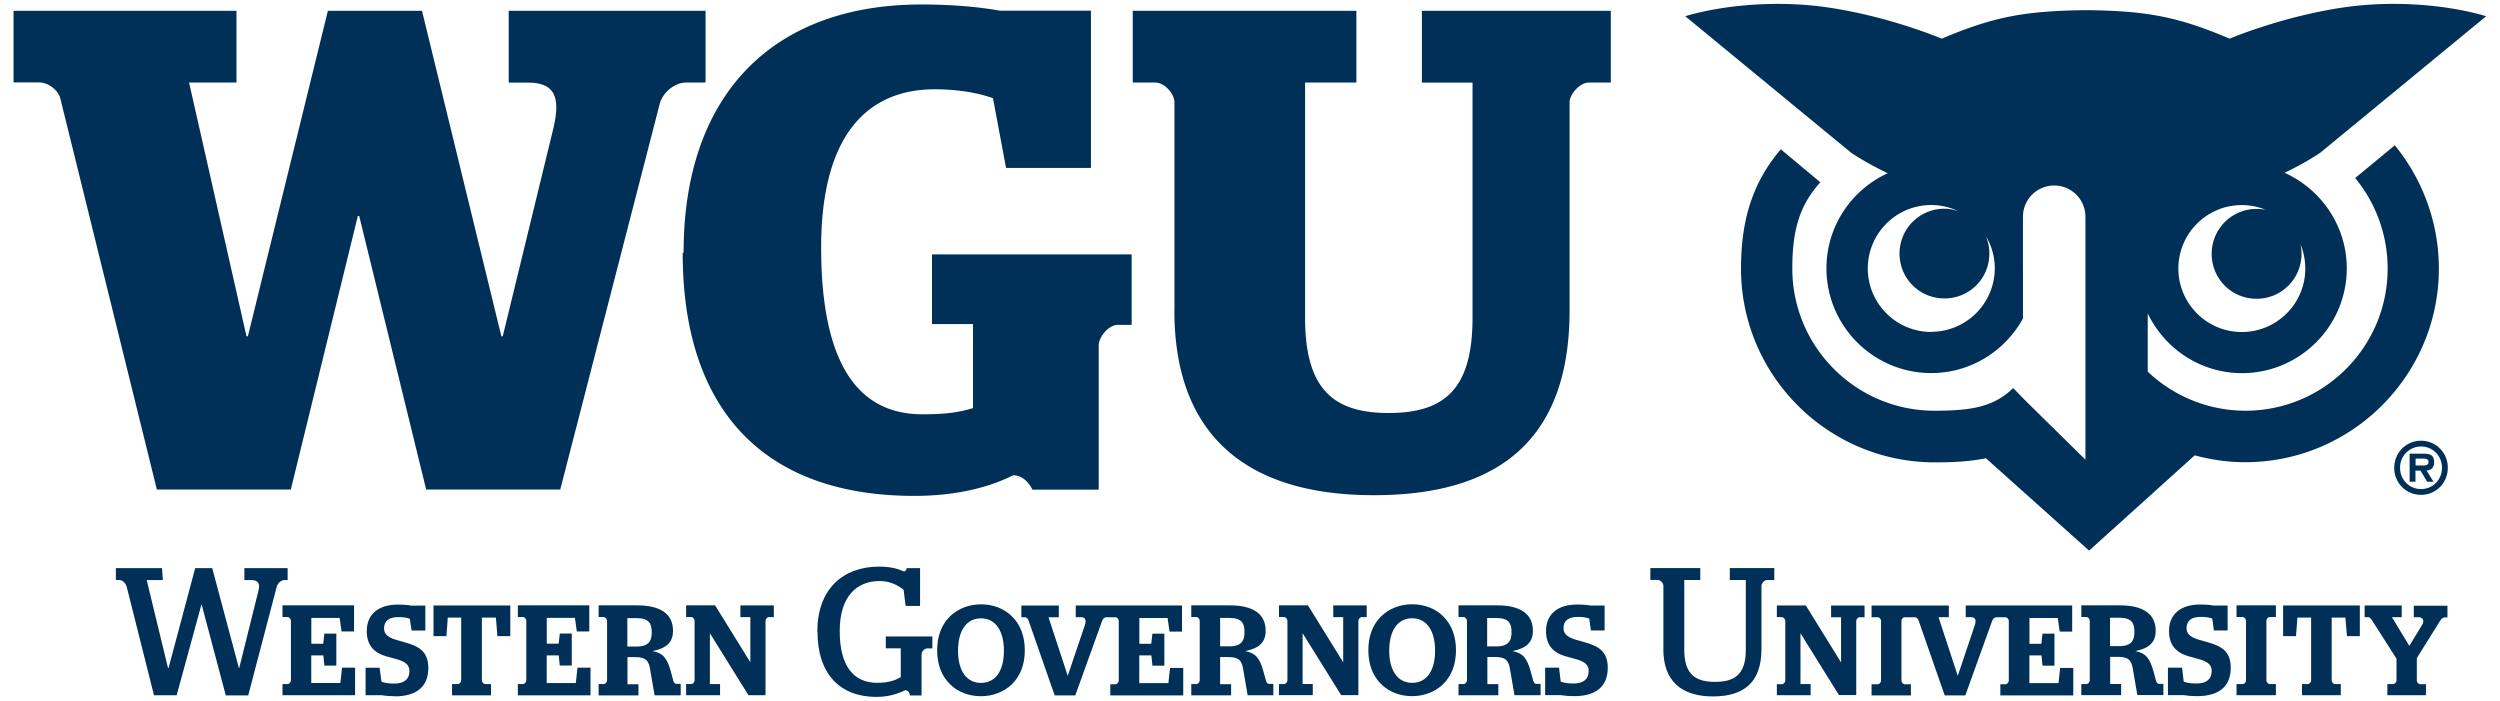
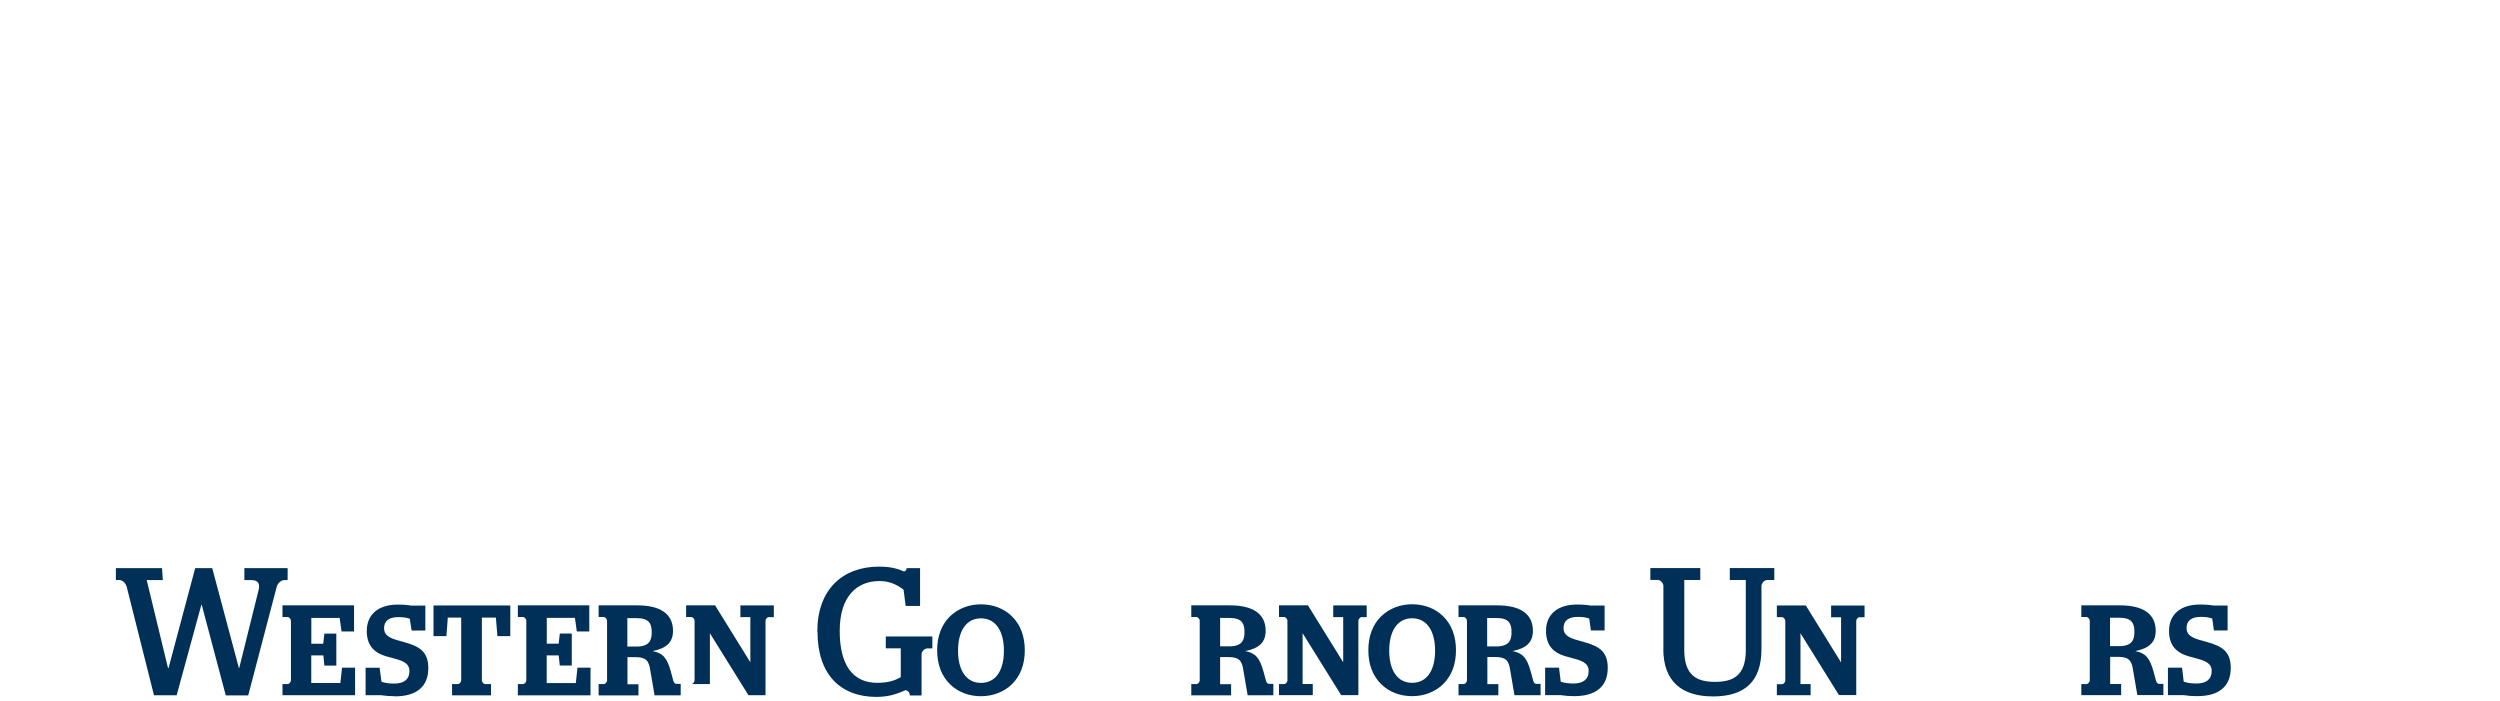
<svg xmlns="http://www.w3.org/2000/svg" viewBox="0 0 364 102" fill="#003057">
-   <path d="M18.4 85.32c-.16-.48-.58-.87-1.05-.87h-.48v-1.73h6.72l.12 1.74h-2.35l3.1 12.8h.08l3.88-14.54h2.48l3.88 14.54h.05l2.75-11.06c.36-1.14.08-1.74-.97-1.74h-1.03v-1.74h6.3v1.74h-.45c-.48 0-.97.4-1.14.97l-4.15 15.82h-3.27l-3.5-13.2h-.05l-3.6 13.18h-3.3l-4-15.9zm33.37 15.9H41.13V99.6h.75c.24 0 .48-.3.48-.53v-8.7c0-.22-.24-.53-.48-.53h-.75v-1.7h10.42v3.8h-1.82l-.28-1.97h-4.12v3.76h1.73l.17-1.48h1.74v4.66h-1.74l-.15-1.48h-1.76v4.02h4.24l.24-2.24h1.9v4l.05.01zm5.7.15c-.67 0-1.34-.05-2-.15h-2.24v-4h2.04l.27 2.04c.36.12.87.27 1.85.27 1.45 0 2.22-.63 2.22-1.82 0-1.25-1.14-1.55-2.6-1.94l-.76-.2c-1.94-.57-2.85-1.74-2.85-3.7 0-2.42 1.7-3.84 4.5-3.84.9 0 1.6.07 1.97.15h2.06v3.63h-2l-.27-1.72c-.46-.17-.97-.24-1.66-.24-1.37 0-2.08.56-2.08 1.62 0 1.26 1.25 1.57 2.7 1.96l.18.05c1.33.36 2.1.73 2.66 1.25.6.6.9 1.4.9 2.54 0 2.7-1.7 4.12-4.88 4.12m14.04-.15h-5.7V99.6h.85c.24 0 .48-.3.48-.53v-9.15H65.2l-.2 2.7h-1.88v-4.46H74.3v4.46h-1.88v-.04l-.22-2.66h-2.04v9.15c0 .22.24.53.48.53h.85v1.62h.03zm14.47 0H75.4V99.6h.75c.24 0 .48-.3.48-.53v-8.7c0-.22-.24-.53-.48-.53h-.75v-1.7h10.4v3.8h-1.82v-.04l-.27-1.94h-4.1v3.76h1.73l.17-1.48h1.74v4.66H81.5v-.02l-.15-1.45H79.6v4.02h4.24l.24-2.24h1.9v4l.02.01zm13.08 0H95.3v-.04l-.6-3.5c-.2-1.57-.7-2.02-2.2-2.02h-1.14v3.95h1.6v1.62h-5.8V99.6h.75c.24 0 .48-.3.48-.53v-8.7c0-.22-.24-.53-.48-.53h-.75v-1.7h5.63c3.4 0 5.2 1.27 5.2 3.7 0 1.64-.9 2.54-2.97 2.96h0c1.5.3 2.1.97 2.66 3l.36 1.33c.08.3.28.44.42.44h.65v1.64l-.05.01zm-7.73-7.1h1.33c1.94 0 2.22-1 2.22-2.08 0-1.24-.36-2.06-2.22-2.06h-1.33v4.14zm20.13 7.08h-2.5l-.01-.02-5.6-9v7.4h1.48v1.62H99.9V99.6h.75c.24 0 .48-.3.48-.53v-8.7c0-.22-.24-.53-.48-.53h-.75v-1.7h4.22l.01.02 5.12 8.27v-6.58h-1.45v-1.7h4.87v1.7h-.73c-.24 0-.48.3-.48.53v10.84h.01zm7.53-9.27c0-6.14 3.7-9.45 9-9.45 2 0 3 .45 3.6.7.16 0 .36-.12.42-.48h1.94v5.5h-2.1l-.3-2.35c-.85-.67-1.96-1.27-3.5-1.27-3.27 0-5.8 2.18-5.8 7.27 0 5 1.94 7.55 5.45 7.55 1.67 0 2.62-.36 3.44-.82v-4.2h-2.18v-1.73h6.78v1.74H135c-.42 0-.82.48-.82.85v6h-1.7c0-.3-.22-.76-.67-.76-.82.34-2.06.97-4.24.97-5.26-.02-8.54-3.33-8.54-9.47m23.8 9.37c-1.74 0-3.34-.6-4.48-1.72-1.25-1.2-1.9-2.9-1.9-4.97s.65-3.76 1.9-4.97c1.15-1.1 2.74-1.72 4.48-1.72s3.34.6 4.48 1.72c1.25 1.2 1.9 2.9 1.9 4.97s-.65 3.76-1.9 4.97c-1.15 1.1-2.75 1.72-4.48 1.72m0-11.34c-2.1 0-3.34 1.77-3.34 4.72 0 2.93 1.25 4.68 3.34 4.68 2.1 0 3.34-1.74 3.34-4.68s-1.25-4.72-3.34-4.72m42.58 11.2h-3.76v-.04l-.6-3.5c-.2-1.57-.7-2.02-2.2-2.02h-1.2v3.95h1.6v1.62h-5.8V99.6h.75c.24 0 .48-.3.48-.53v-8.7c0-.22-.24-.53-.48-.53h-.75v-1.7h5.63c3.4 0 5.2 1.27 5.2 3.7 0 1.64-.9 2.54-2.97 2.96h0c1.5.3 2.1.97 2.66 3l.36 1.33c.08.3.28.44.42.44h.65v1.65zm-7.76-7.12h1.33c1.94 0 2.22-1 2.22-2.08 0-1.24-.36-2.06-2.22-2.06h-1.33v4.14zm20.12 7.1h-2.5l-.01-.02-5.6-9v7.4h1.48v1.62h-4.92V99.6h.75c.24 0 .48-.3.48-.53v-8.7c0-.22-.24-.53-.48-.53h-.75v-1.7h4.22l.01.02 5.12 8.27v-6.58h-1.45v-1.7h4.87v1.7h-.73c-.24 0-.48.3-.48.53v10.84h.01zm7.84.15c-1.74 0-3.34-.6-4.48-1.72-1.25-1.2-1.9-2.9-1.9-4.97s.65-3.76 1.9-4.97c1.15-1.1 2.74-1.72 4.48-1.72s3.34.6 4.48 1.72c1.25 1.2 1.9 2.9 1.9 4.97s-.65 3.76-1.9 4.97c-1.15 1.1-2.74 1.72-4.48 1.72m0-11.34c-2.1 0-3.34 1.77-3.34 4.72 0 2.93 1.25 4.68 3.34 4.68s3.34-1.74 3.34-4.68-1.25-4.72-3.34-4.72m18.65 11.2h-3.76v-.04l-.6-3.5c-.2-1.57-.7-2.02-2.2-2.02h-1.14v3.95h1.6v1.62h-5.8V99.6h.75c.24 0 .48-.3.48-.53v-8.7c0-.22-.24-.53-.48-.53h-.75v-1.7h5.63c3.4 0 5.2 1.27 5.2 3.7 0 1.64-.9 2.54-2.97 2.96h0c1.5.3 2.1.97 2.66 3l.36 1.33c.08.3.28.44.42.44h.65v1.64l-.05.01zm-7.73-7.1h1.33c1.94 0 2.22-1 2.22-2.08 0-1.24-.36-2.06-2.22-2.06h-1.33v4.14zm12.68 7.24c-.67 0-1.34-.05-2-.15h-2.24v-4H227v.04l.24 2c.36.12.87.27 1.85.27 1.45 0 2.22-.63 2.22-1.82 0-1.25-1.14-1.55-2.6-1.94l-.76-.2c-1.94-.57-2.85-1.74-2.85-3.7 0-2.42 1.7-3.84 4.5-3.84.9 0 1.6.07 1.97.15h2.06v3.63h-2v-.04l-.24-1.7c-.46-.17-.97-.24-1.66-.24-1.37 0-2.08.56-2.08 1.62 0 1.26 1.25 1.57 2.7 1.96l.18.05c1.33.36 2.1.73 2.66 1.25.6.6.9 1.4.9 2.54-.01 2.7-1.7 4.12-4.9 4.12m13-6.87v-9.18c0-.4-.4-.87-.85-.87h-1.05v-1.73h7.27v1.74h-2.33v10.2c0 3.7 1.82 4.63 4.48 4.63 2.64 0 4.48-.9 4.48-4.63v-10.2h-2.33v-1.74h6.48v1.74h-1.05c-.4 0-.82.48-.82.87v9.18c0 4.72-2.42 6.9-7.06 6.9-4.53 0-7.23-2.18-7.23-6.9m28.07 6.7h-2.5 0l-5.6-9v7.4h1.48v1.62h-4.92v-1.6h.75c.24 0 .48-.3.48-.53v-8.7c0-.22-.24-.53-.48-.53h-.75v-1.7h4.22l.01.02 5.12 8.27v-6.58h-1.45v-1.7h4.87v1.7h-.73c-.24 0-.48.3-.48.53v10.84zm44.7 0h-3.76v-.04l-.6-3.5c-.2-1.57-.7-2.02-2.2-2.02h-1.15v3.95h1.6v1.62h-5.8V99.6h.75c.24 0 .48-.3.48-.53v-8.7c0-.22-.24-.53-.48-.53h-.75v-1.7h5.63c3.4 0 5.2 1.27 5.2 3.7 0 1.64-.9 2.54-2.97 2.96h0c1.5.3 2.1.97 2.66 3l.36 1.33c.08.3.28.44.42.44h.65v1.64l-.03.01zm-7.73-7.12h1.33c1.94 0 2.22-1 2.22-2.08 0-1.24-.36-2.06-2.22-2.06h-1.33v4.14zm12.67 7.28c-.67 0-1.34-.05-2-.15h-2.24v-4h2.06v.04l.24 2c.36.12.87.27 1.85.27 1.45 0 2.22-.63 2.22-1.82 0-1.25-1.14-1.55-2.6-1.94l-.76-.2c-1.94-.57-2.85-1.74-2.85-3.7 0-2.42 1.7-3.84 4.5-3.84.9 0 1.6.07 1.97.15h2.06v3.63h-2v-.04l-.24-1.7c-.46-.17-.97-.24-1.66-.24-1.37 0-2.08.56-2.08 1.62 0 1.26 1.25 1.57 2.7 1.96l.18.05c1.33.36 2.1.73 2.66 1.25.6.6.9 1.4.9 2.54-.01 2.7-1.7 4.12-4.9 4.12" />
-   <path d="M331.37 101.22h-5.73V99.6h.9c.24 0 .48-.3.48-.53v-8.7c0-.22-.24-.53-.48-.53h-.9v-1.7h5.73v1.7h-.9c-.24 0-.48.3-.48.53v8.7c0 .24.24.53.48.53h.9v1.62zm9.5 0h-5.7V99.6h.85c.24 0 .48-.3.48-.53v-9.15h-2l-.2 2.7h-1.88v-4.46h11.17v4.46h-1.88v-.04l-.22-2.66h-2v9.15c0 .22.24.53.48.53h.85v1.62h.07zm12.43 0h-5.7V99.6h.85c.24 0 .48-.3.48-.53V95.9l-3.6-5.64c-.12-.18-.3-.4-.56-.4h-.48v-1.7h5.4v1.7h-1.43l2.54 4.18 1.8-2.96c.24-.36.28-.7.16-.92-.12-.2-.36-.3-.73-.3h-.58v-1.67h4.9v1.7h-.36c-.24 0-.5.17-.7.48l-3.4 5.45v3.27c0 .22.24.53.48.53h.85v1.62h.07zm-182.94-4l-.24 2.24h-4.24v-4.03h1.76l.15 1.45v.04h1.74v-4.66h-1.74l-.17 1.48h-1.73v-3.76H170l.28 1.94v.04h1.82v-3.8h-15.47v1.7h.73c.3 0 .48.07.6.24.15.2.12.52-.02.97l-2.48 7.33-2.8-8.53h1.5v-1.7h-5.45v1.7h.48c.28 0 .48.24.57.48l3.8 10.9h3l3.9-10.83c.12-.33.36-.55.67-.55h1.28c.24 0 .48.3.48.53v8.7c0 .22-.24.53-.48.53h-.75v1.62h10.62v-4h-1.95v-.03zm129.6 0l-.24 2.24h-4.24v-4.03h1.76l.15 1.45v.04h1.74v-4.66h-1.74l-.17 1.48h-1.73v-3.76h4.12l.28 1.94v.04h1.82v-3.8h-15.5v1.7h.73c.3 0 .48.07.6.24.15.2.12.52-.02.97l-2.47 7.33-2.8-8.53h1.5v-1.7H272.5v1.7h.9c.24 0 .48.3.48.53v8.7c0 .22-.24.53-.48.53h-.9v1.62h5.73v-1.62h-.9c-.24 0-.48-.3-.48-.53v-8.7c0-.24.24-.53.48-.53h1.45c.28 0 .48.24.57.48l3.8 10.9h3l3.9-10.83c.12-.33.36-.55.67-.55H292c.24 0 .48.3.48.53v8.7c0 .22-.24.53-.48.53h-.75v1.62h10.62v-4h-1.9v-.02zM8.8 14.4c-.3-1.3-1.8-2.4-3.1-2.4H1.97V1.57h32.46v10.45h-6.9l8.36 36.95h.2l11.65-47.4h13.7L73 48.97h.2l7.27-29.87c1.2-4.78.48-7.07-3.6-7.07h-2.8V1.57h28.66v10.45h-2.87c-1.5 0-3.27 1.3-3.78 3L81.57 71.28H62.05L52.3 31.45h-.2l-9.76 39.83h-19.5L8.8 14.4zm90.73 22.4c0-23.2 13.14-36.15 34.64-36.15 5.1 0 9.16.48 11.35.9h13.32v22.9h-12.36l-1.9-10.15c-1.9-.7-4.88-1.3-8.48-1.3-9.65 0-16.54 6.47-16.54 23.02 0 15.83 4.68 24.3 14.74 24.3 3.5 0 5.38-.3 7.37-.9V47.18h-5.97V37.04h29.07V47.3h-2c-1.4 0-2.8 1.8-2.8 3v21h-9.65s-.9-2.1-2.8-2.1c-3.6 1.8-8.36 3-14.44 3-21.8-.01-33.68-12.45-33.68-35.37M171 45.18V14.9c0-1.2-1.4-2.88-2.8-2.88h-3.27V1.57h32.56v10.45h-7.47v34.26c0 10.54 4.28 13.85 12.15 13.85 7.97 0 12.23-3.27 12.23-13.85V12.03h-7.37V1.57h27.5v10.45h-3.2c-1.3 0-2.8 1.7-2.8 2.88v30.3c0 17.63-9.06 26.9-28.47 26.9-19.14.01-29.07-9.25-29.07-26.87m110.2 3.1c-5.1 0-9.24-4.14-9.24-9.24s4.14-9.24 9.24-9.24c1.4 0 2.73.33 3.92.88-.63-.2-1.28-.34-2-.34-3.6-.01-6.53 2.9-6.54 6.52h0c0 3.63 2.9 6.54 6.54 6.54s6.54-2.9 6.54-6.54c0-.88-.18-1.72-.48-2.5.8 1.37 1.27 2.96 1.27 4.66a9.26 9.26 0 0 1-9.24 9.24m53.9-11.38a6.32 6.32 0 0 0-.15-1.37 9.31 9.31 0 0 1 .7 3.54c0 5.1-4.14 9.24-9.24 9.24s-9.24-4.14-9.24-9.24 4.14-9.24 9.24-9.24c1.18 0 2.36.23 3.45.68-.42-.08-.85-.12-1.3-.12-3.6-.01-6.53 2.9-6.54 6.52v.02c0 3.63 2.9 6.54 6.54 6.54 3.6.01 6.53-2.9 6.54-6.52v-.02m13.58-15.8l-5.78 4.77h.02a20.69 20.69 0 0 1 4.72 13.17c0 11.44-9.3 20.7-20.7 20.7a20.67 20.67 0 0 1-14.23-5.69v-8.48c2.46 5.14 7.68 8.7 13.74 8.7 8.4-.01 15.23-6.83 15.24-15.24 0-6.2-3.73-11.53-9.05-13.93.07-.03.14-.07.2-.1 3.1-1.5 5-2.83 5-2.83l24.15-19.87c-5.74-1.7-13.5-2.3-20.4-1.33-9.16 1.28-16.96 4.6-16.96 4.6-7.37-3.13-11.9-4.07-20.96-4.15-9.05.1-13.57 1.03-20.96 4.15 0 0-7.8-3.33-16.96-4.6-6.93-.97-14.66-.36-20.38 1.33l24.15 19.87s1.9 1.33 5 2.83c.12.05.22.12.34.16-5.26 2.4-8.93 7.7-8.93 13.86.01 8.4 6.83 15.23 15.24 15.24 5.77 0 10.78-3.22 13.37-7.95V31.8c.01.01.02.04.02.05 0-.07-.02-.16-.02-.24v-.05a4.55 4.55 0 1 1 9.1 0v35.37l-8.8-8.66-1.72-1.77c-2.86 2.8-6.24 3.3-11.46 3.3-11.44 0-20.7-9.3-20.7-20.7 0-5.6 1.05-9.2 4.08-12.56l-5.75-4.8c-4 4.68-5.8 10.1-5.8 17.36 0 15.57 12.66 28.22 28.22 28.22 2.37 0 4.9-.08 7.44-.6l15.02 13.45 15.38-13.87c2.37.64 4.85 1 7.33 1 15.57 0 28.22-12.66 28.22-28.22-.01-6.55-2.3-12.9-6.44-17.95m-.06 46.98c0-2.18 1.72-3.94 3.9-3.94 2.18 0 3.9 1.74 3.9 3.94 0 2.2-1.72 3.94-3.9 3.94-2.15.01-3.9-1.73-3.9-3.9v-.05zm.85 0c0 1.76 1.37 3.1 3.05 3.1s3.05-1.33 3.05-3.1c0-1.77-1.37-3.1-3.05-3.1a3.05 3.05 0 0 0-3.05 3.09zm4.87 2.03h-.93l-.97-1.62h-.73v1.62h-.85v-4.08h2c.94 0 1.57.17 1.57 1.25 0 .75-.4 1.16-1.1 1.2l1 1.62h.04zm-1.46-2.37c.46 0 .73-.1.73-.55s-.55-.45-.94-.45h-.94v1h1.15z" />
+   <path d="M18.4 85.32c-.16-.48-.58-.87-1.05-.87h-.48v-1.73h6.72l.12 1.74h-2.35l3.1 12.8h.08l3.88-14.54h2.48l3.88 14.54h.05l2.75-11.06c.36-1.14.08-1.74-.97-1.74h-1.03v-1.74h6.3v1.74h-.45c-.48 0-.97.4-1.14.97l-4.15 15.82h-3.27l-3.5-13.2h-.05l-3.6 13.18h-3.3l-4-15.9zm33.37 15.9H41.13V99.6h.75c.24 0 .48-.3.48-.53v-8.7c0-.22-.24-.53-.48-.53h-.75v-1.7h10.42v3.8h-1.82l-.28-1.97h-4.12v3.76h1.73l.17-1.48h1.74v4.66h-1.74l-.15-1.48h-1.76v4.02h4.24l.24-2.24h1.9v4l.05.01zm5.7.15c-.67 0-1.34-.05-2-.15h-2.24v-4h2.04l.27 2.04c.36.12.87.27 1.85.27 1.45 0 2.22-.63 2.22-1.82 0-1.25-1.14-1.55-2.6-1.94l-.76-.2c-1.94-.57-2.85-1.74-2.85-3.7 0-2.42 1.7-3.84 4.5-3.84.9 0 1.6.07 1.97.15h2.06v3.63h-2l-.27-1.72c-.46-.17-.97-.24-1.66-.24-1.37 0-2.08.56-2.08 1.62 0 1.26 1.25 1.57 2.7 1.96l.18.05c1.33.36 2.1.73 2.66 1.25.6.6.9 1.4.9 2.54 0 2.7-1.7 4.12-4.88 4.12m14.04-.15h-5.7V99.6h.85c.24 0 .48-.3.48-.53v-9.15H65.2l-.2 2.7h-1.88v-4.46H74.3v4.46h-1.88v-.04l-.22-2.66h-2.04v9.15c0 .22.24.53.48.53h.85v1.62h.03zm14.47 0H75.4V99.6h.75c.24 0 .48-.3.48-.53v-8.7c0-.22-.24-.53-.48-.53h-.75v-1.7h10.4v3.8h-1.82v-.04l-.27-1.94h-4.1v3.76h1.73l.17-1.48h1.74v4.66H81.5v-.02l-.15-1.45H79.6v4.02h4.24l.24-2.24h1.9v4l.02.01zm13.08 0H95.3v-.04l-.6-3.5c-.2-1.57-.7-2.02-2.2-2.02h-1.14v3.95h1.6v1.62h-5.8V99.6h.75c.24 0 .48-.3.48-.53v-8.7c0-.22-.24-.53-.48-.53h-.75v-1.7h5.63c3.4 0 5.2 1.27 5.2 3.7 0 1.64-.9 2.54-2.97 2.96h0c1.5.3 2.1.97 2.66 3l.36 1.33c.08.3.28.44.42.44h.65v1.64l-.05.01zm-7.73-7.1h1.33c1.94 0 2.22-1 2.22-2.08 0-1.24-.36-2.06-2.22-2.06h-1.33v4.14zm20.13 7.08h-2.5l-.01-.02-5.6-9v7.4h1.48H99.9V99.6h.75c.24 0 .48-.3.48-.53v-8.7c0-.22-.24-.53-.48-.53h-.75v-1.7h4.22l.01.02 5.12 8.27v-6.58h-1.45v-1.7h4.87v1.7h-.73c-.24 0-.48.3-.48.53v10.84h.01zm7.53-9.27c0-6.14 3.7-9.45 9-9.45 2 0 3 .45 3.6.7.16 0 .36-.12.42-.48h1.94v5.5h-2.1l-.3-2.35c-.85-.67-1.96-1.27-3.5-1.27-3.27 0-5.8 2.18-5.8 7.27 0 5 1.94 7.55 5.45 7.55 1.67 0 2.62-.36 3.44-.82v-4.2h-2.18v-1.73h6.78v1.74H135c-.42 0-.82.48-.82.85v6h-1.7c0-.3-.22-.76-.67-.76-.82.34-2.06.97-4.24.97-5.26-.02-8.54-3.33-8.54-9.47m23.8 9.37c-1.74 0-3.34-.6-4.48-1.72-1.25-1.2-1.9-2.9-1.9-4.97s.65-3.76 1.9-4.97c1.15-1.1 2.74-1.72 4.48-1.72s3.34.6 4.48 1.72c1.25 1.2 1.9 2.9 1.9 4.97s-.65 3.76-1.9 4.97c-1.15 1.1-2.75 1.72-4.48 1.72m0-11.34c-2.1 0-3.34 1.77-3.34 4.72 0 2.93 1.25 4.68 3.34 4.68 2.1 0 3.34-1.74 3.34-4.68s-1.25-4.72-3.34-4.72m42.58 11.2h-3.76v-.04l-.6-3.5c-.2-1.57-.7-2.02-2.2-2.02h-1.2v3.95h1.6v1.62h-5.8V99.6h.75c.24 0 .48-.3.48-.53v-8.7c0-.22-.24-.53-.48-.53h-.75v-1.7h5.63c3.4 0 5.2 1.27 5.2 3.7 0 1.64-.9 2.54-2.97 2.96h0c1.5.3 2.1.97 2.66 3l.36 1.33c.08.3.28.44.42.44h.65v1.65zm-7.76-7.12h1.33c1.94 0 2.22-1 2.22-2.08 0-1.24-.36-2.06-2.22-2.06h-1.33v4.14zm20.12 7.1h-2.5l-.01-.02-5.6-9v7.4h1.48v1.62h-4.92V99.6h.75c.24 0 .48-.3.48-.53v-8.7c0-.22-.24-.53-.48-.53h-.75v-1.7h4.22l.01.02 5.12 8.27v-6.58h-1.45v-1.7h4.87v1.7h-.73c-.24 0-.48.3-.48.53v10.84h.01zm7.84.15c-1.74 0-3.34-.6-4.48-1.72-1.25-1.2-1.9-2.9-1.9-4.97s.65-3.76 1.9-4.97c1.15-1.1 2.74-1.72 4.48-1.72s3.34.6 4.48 1.72c1.25 1.2 1.9 2.9 1.9 4.97s-.65 3.76-1.9 4.97c-1.15 1.1-2.74 1.72-4.48 1.72m0-11.34c-2.1 0-3.34 1.77-3.34 4.72 0 2.93 1.25 4.68 3.34 4.68s3.34-1.74 3.34-4.68-1.25-4.72-3.34-4.72m18.65 11.2h-3.76v-.04l-.6-3.5c-.2-1.57-.7-2.02-2.2-2.02h-1.14v3.95h1.6v1.62h-5.8V99.6h.75c.24 0 .48-.3.48-.53v-8.7c0-.22-.24-.53-.48-.53h-.75v-1.7h5.63c3.4 0 5.2 1.27 5.2 3.7 0 1.64-.9 2.54-2.97 2.96h0c1.5.3 2.1.97 2.66 3l.36 1.33c.08.3.28.44.42.44h.65v1.64l-.05.01zm-7.73-7.1h1.33c1.94 0 2.22-1 2.22-2.08 0-1.24-.36-2.06-2.22-2.06h-1.33v4.14zm12.68 7.24c-.67 0-1.34-.05-2-.15h-2.24v-4H227v.04l.24 2c.36.12.87.27 1.85.27 1.45 0 2.22-.63 2.22-1.82 0-1.25-1.14-1.55-2.6-1.94l-.76-.2c-1.94-.57-2.85-1.74-2.85-3.7 0-2.42 1.7-3.84 4.5-3.84.9 0 1.6.07 1.97.15h2.06v3.63h-2v-.04l-.24-1.7c-.46-.17-.97-.24-1.66-.24-1.37 0-2.08.56-2.08 1.62 0 1.26 1.25 1.57 2.7 1.96l.18.05c1.33.36 2.1.73 2.66 1.25.6.6.9 1.4.9 2.54-.01 2.7-1.7 4.12-4.9 4.12m13-6.87v-9.18c0-.4-.4-.87-.85-.87h-1.05v-1.73h7.27v1.74h-2.33v10.2c0 3.7 1.82 4.63 4.48 4.63 2.64 0 4.48-.9 4.48-4.63v-10.2h-2.33v-1.74h6.48v1.74h-1.05c-.4 0-.82.48-.82.87v9.18c0 4.72-2.42 6.9-7.06 6.9-4.53 0-7.23-2.18-7.23-6.9m28.07 6.7h-2.5 0l-5.6-9v7.4h1.48v1.62h-4.92v-1.6h.75c.24 0 .48-.3.48-.53v-8.7c0-.22-.24-.53-.48-.53h-.75v-1.7h4.22l.01.02 5.12 8.27v-6.58h-1.45v-1.7h4.87v1.7h-.73c-.24 0-.48.3-.48.53v10.84zm44.7 0h-3.76v-.04l-.6-3.5c-.2-1.57-.7-2.02-2.2-2.02h-1.15v3.95h1.6v1.62h-5.8V99.6h.75c.24 0 .48-.3.48-.53v-8.7c0-.22-.24-.53-.48-.53h-.75v-1.7h5.63c3.4 0 5.2 1.27 5.2 3.7 0 1.64-.9 2.54-2.97 2.96h0c1.5.3 2.1.97 2.66 3l.36 1.33c.08.3.28.44.42.44h.65v1.64l-.03.01zm-7.73-7.12h1.33c1.94 0 2.22-1 2.22-2.08 0-1.24-.36-2.06-2.22-2.06h-1.33v4.14zm12.67 7.28c-.67 0-1.34-.05-2-.15h-2.24v-4h2.06v.04l.24 2c.36.12.87.27 1.85.27 1.45 0 2.22-.63 2.22-1.82 0-1.25-1.14-1.55-2.6-1.94l-.76-.2c-1.94-.57-2.85-1.74-2.85-3.7 0-2.42 1.7-3.84 4.5-3.84.9 0 1.6.07 1.97.15h2.06v3.63h-2v-.04l-.24-1.7c-.46-.17-.97-.24-1.66-.24-1.37 0-2.08.56-2.08 1.62 0 1.26 1.25 1.57 2.7 1.96l.18.05c1.33.36 2.1.73 2.66 1.25.6.6.9 1.4.9 2.54-.01 2.7-1.7 4.12-4.9 4.12" />
</svg>